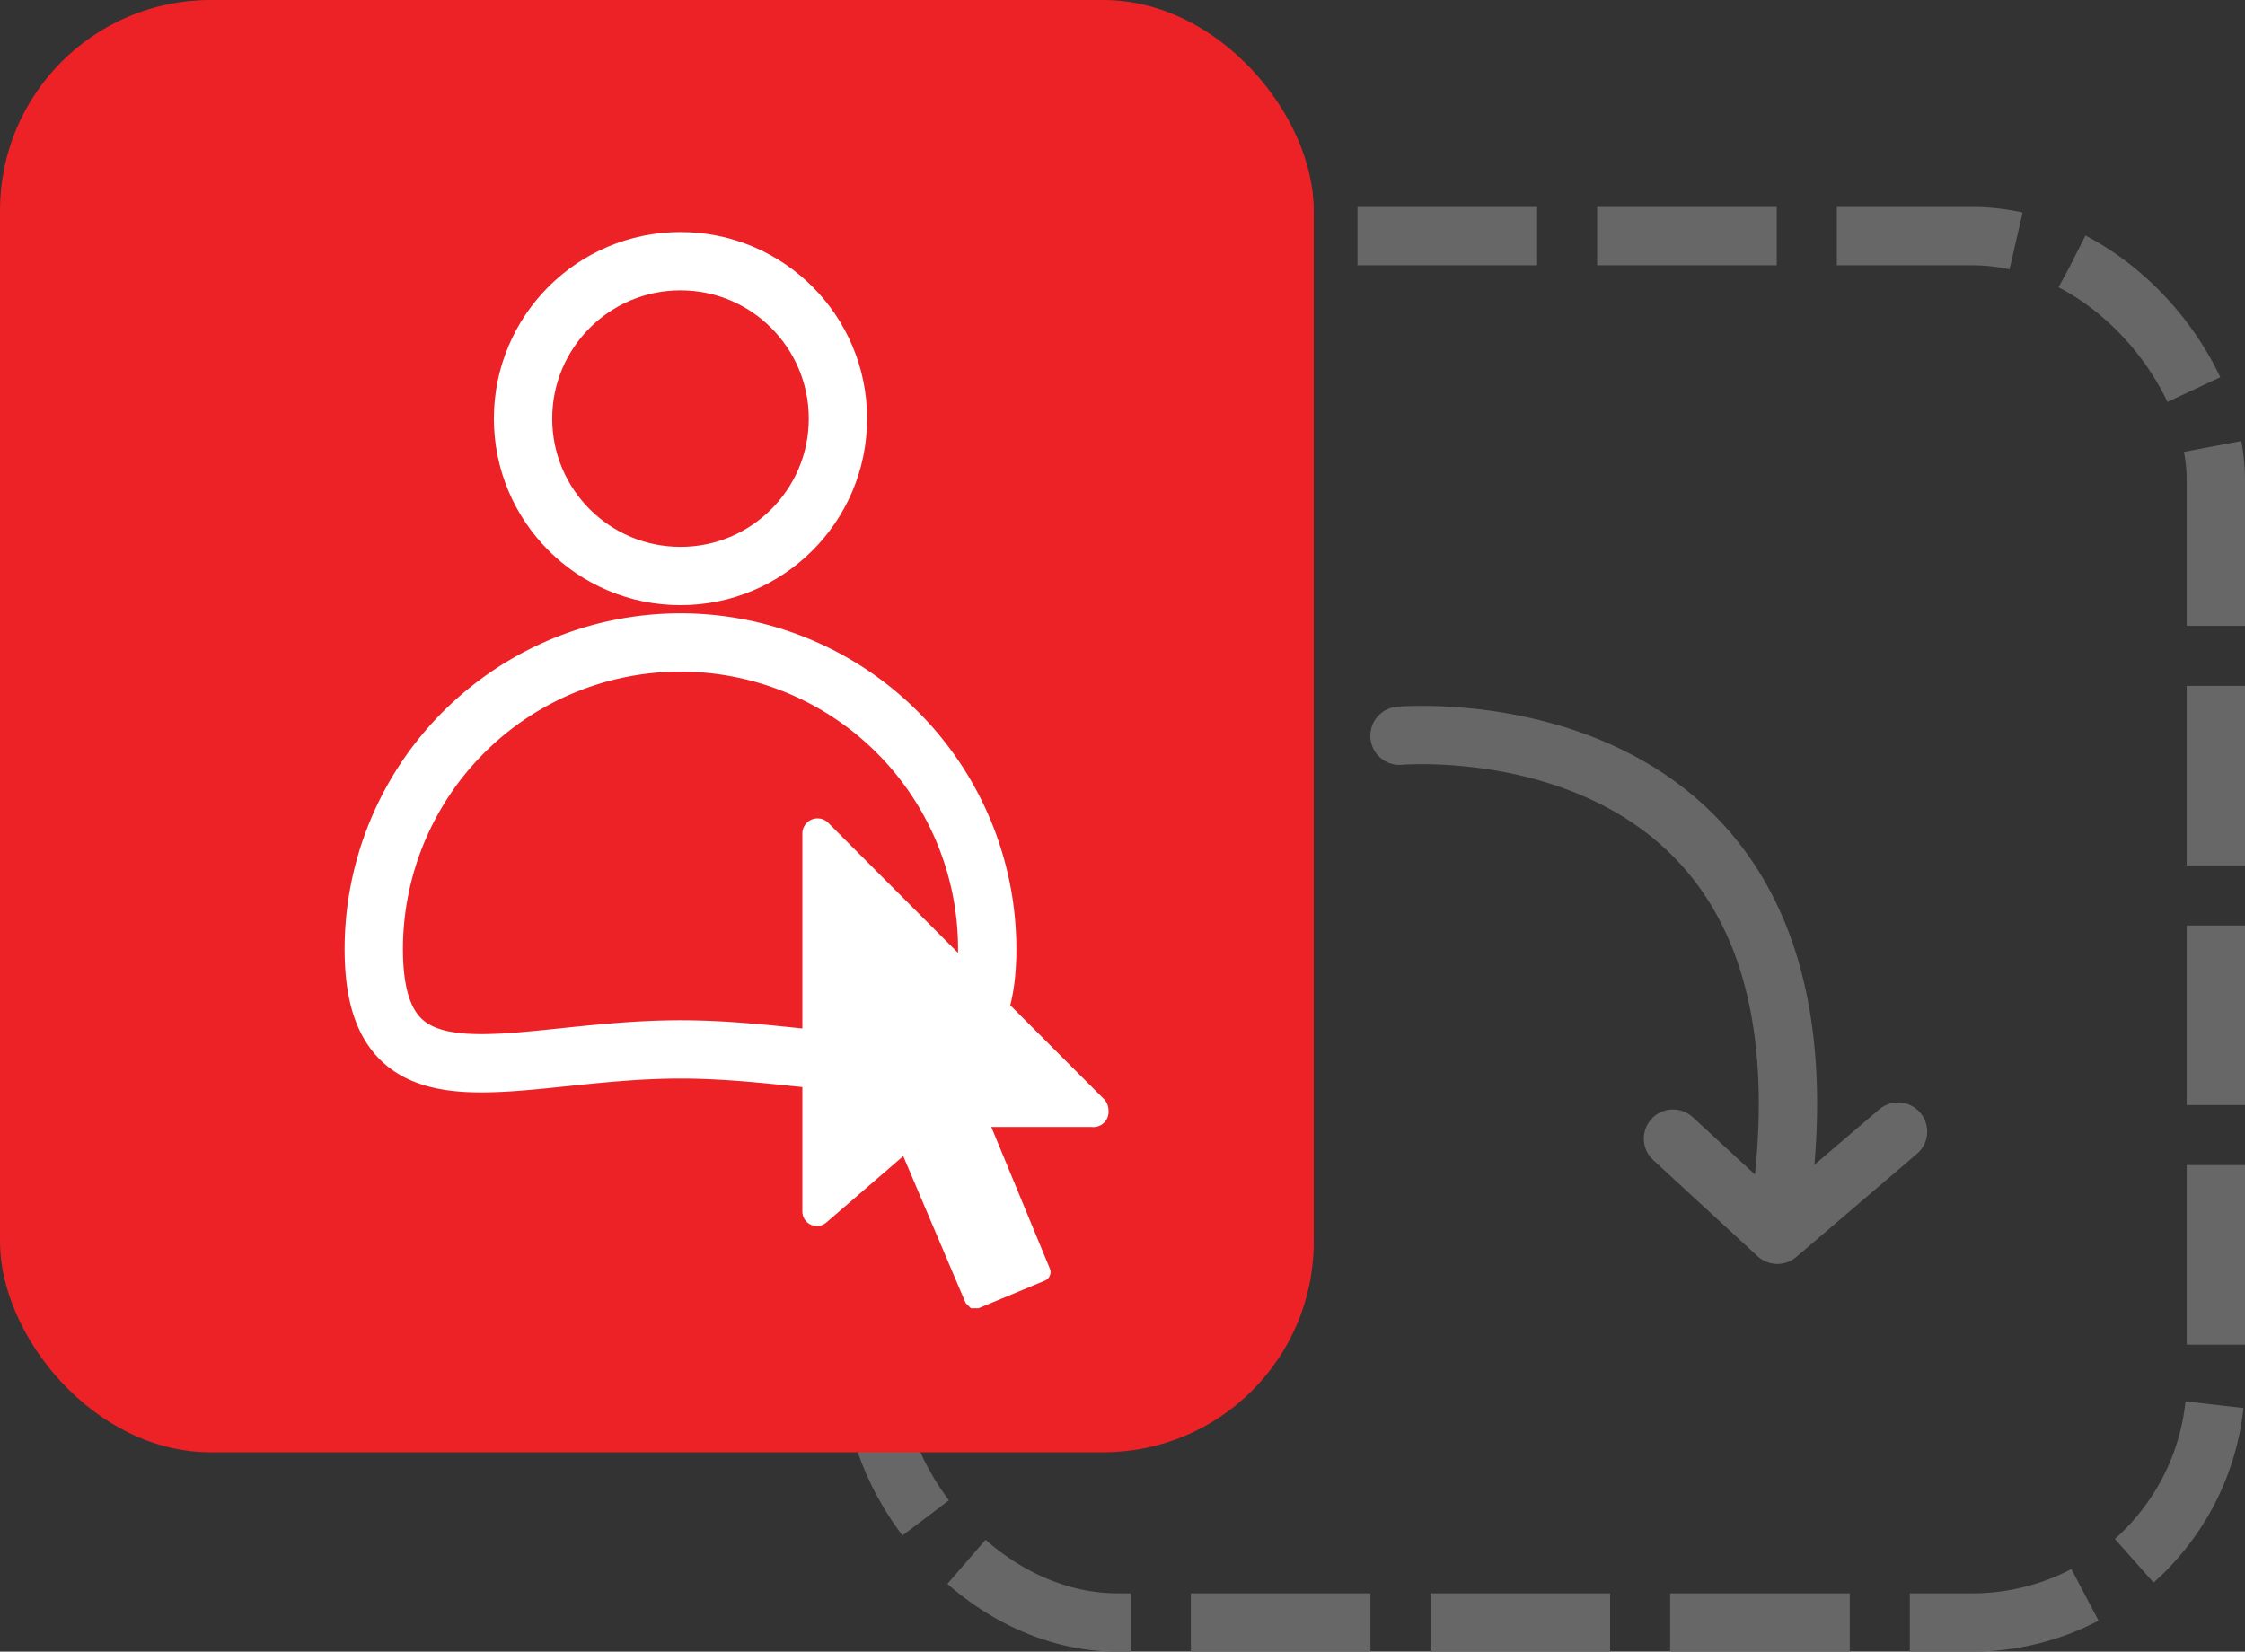
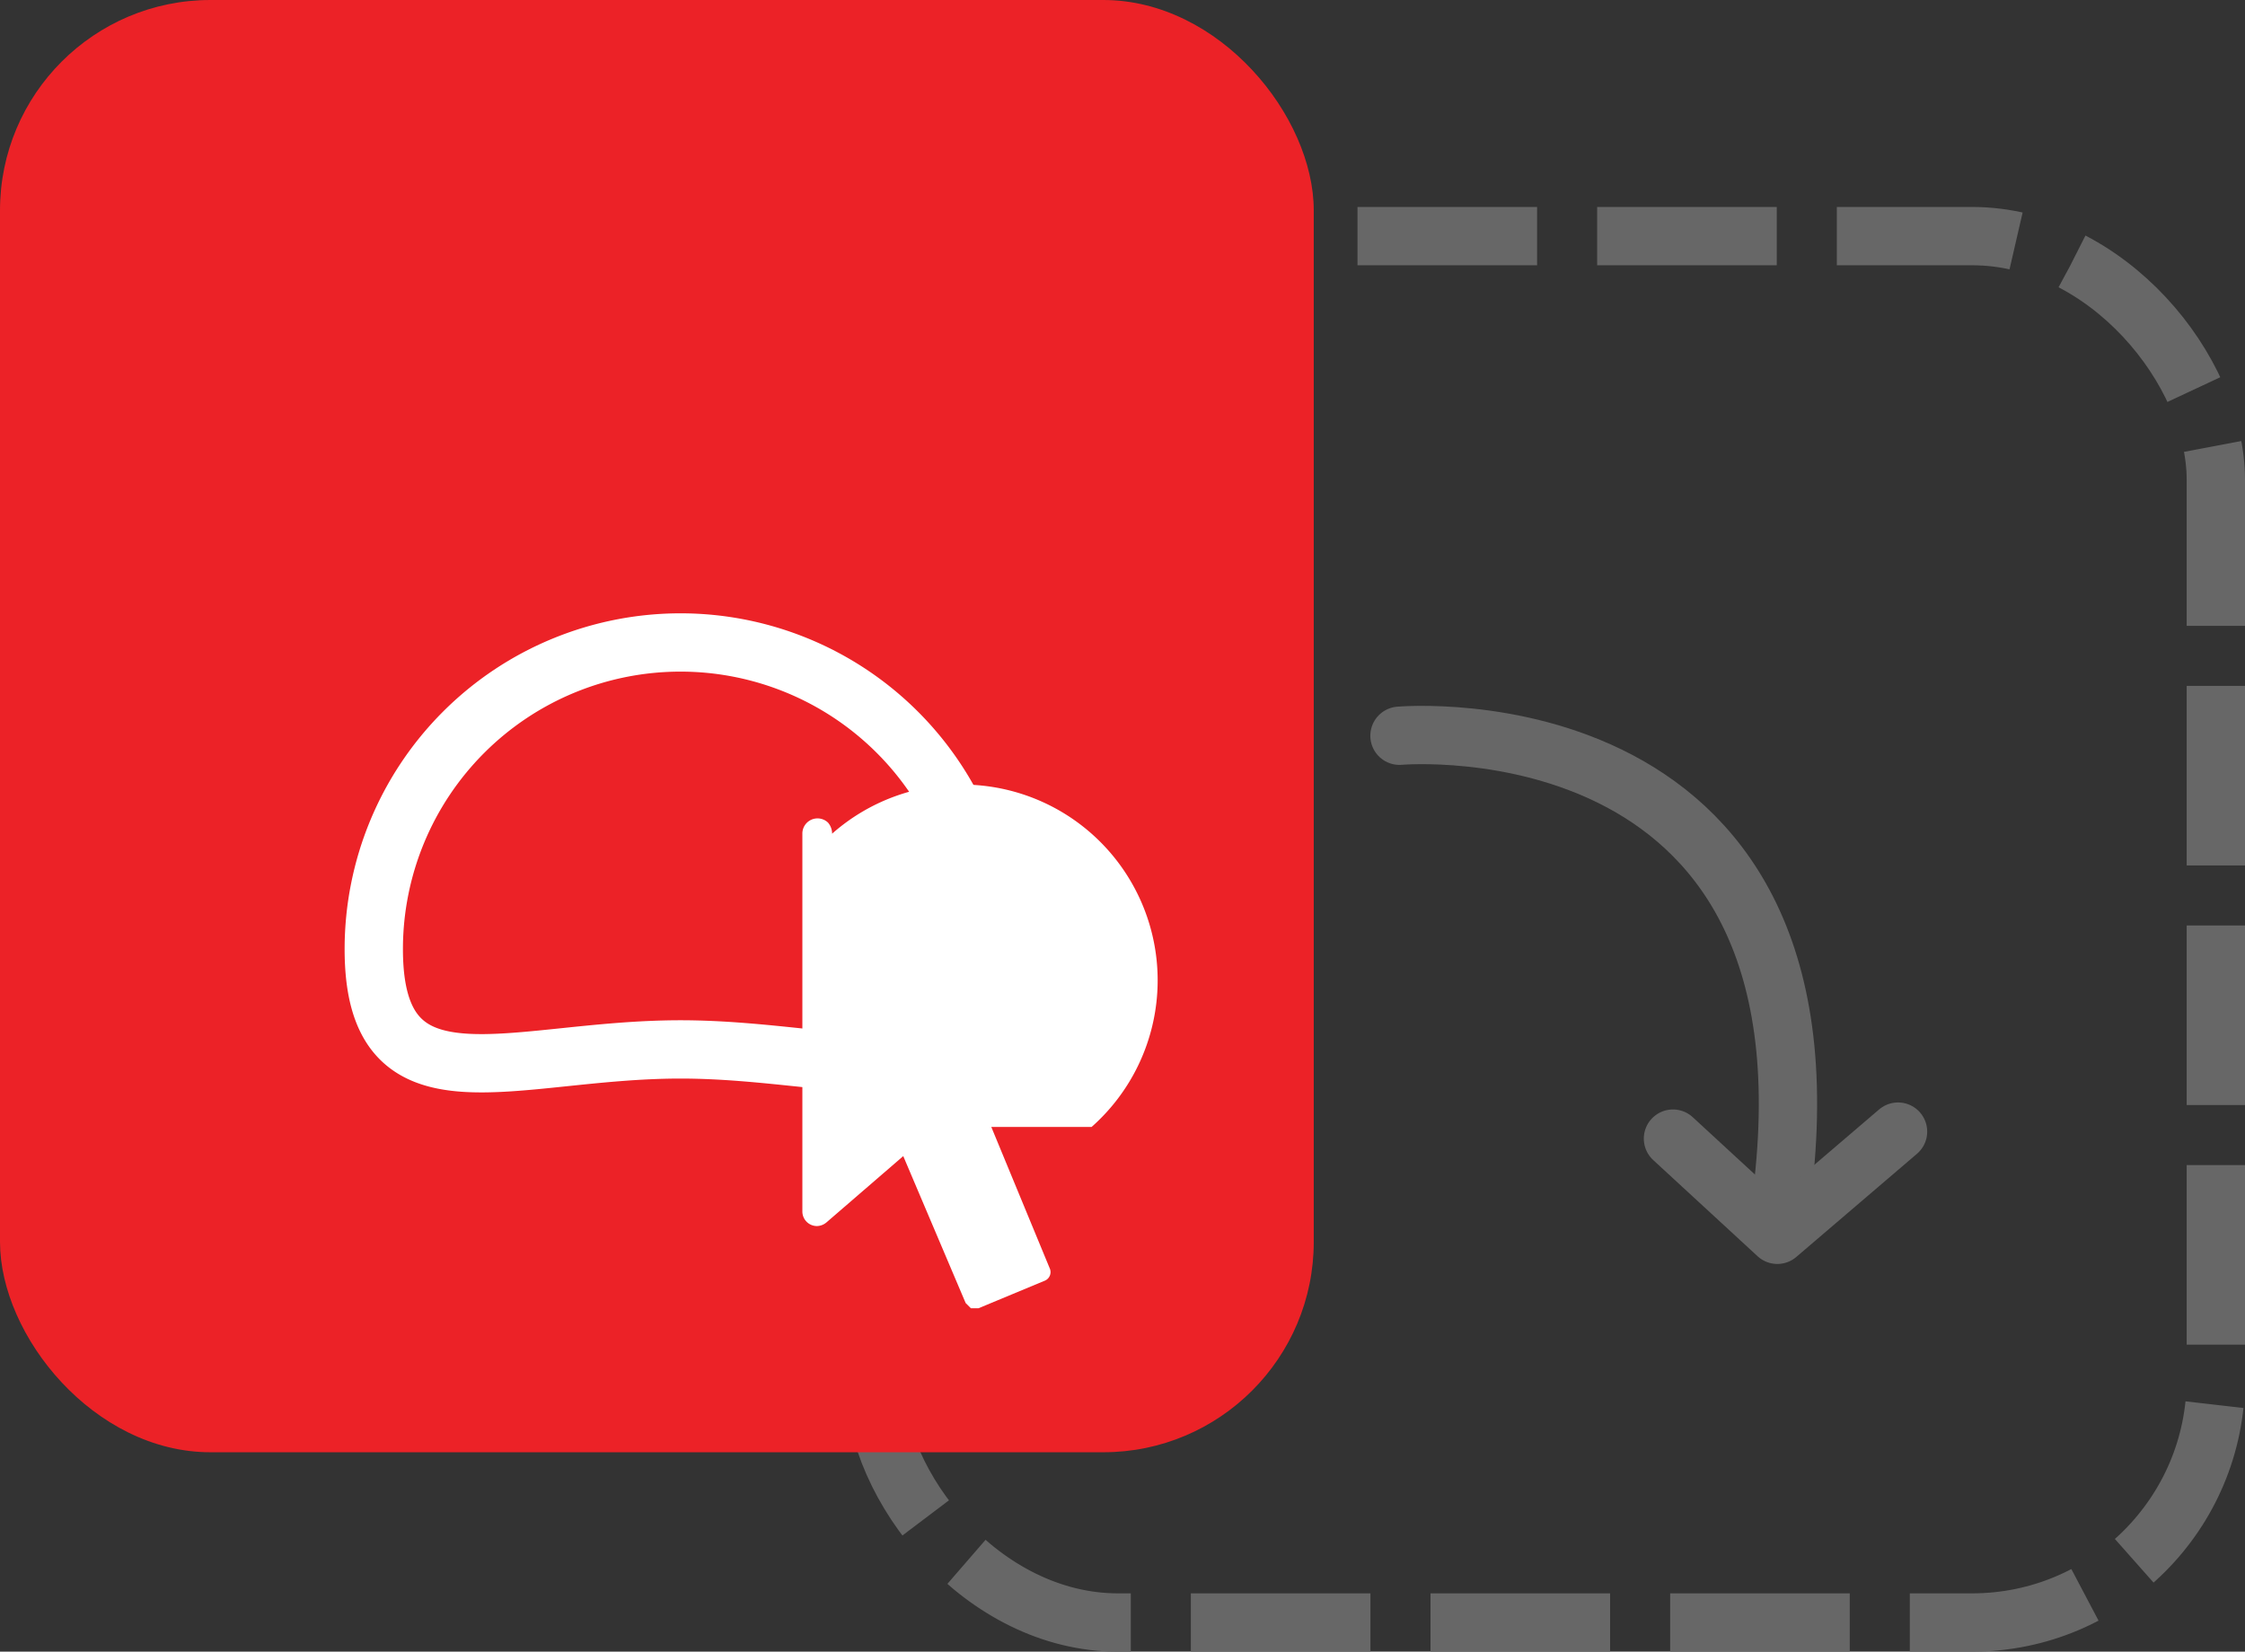
<svg xmlns="http://www.w3.org/2000/svg" id="Layer_1" data-name="Layer 1" viewBox="0 0 38.5 28.33">
  <rect x="0" y="0" width="38.5" height="28.33" fill="#333333" stroke="none" />
  <defs>
    <style>.cls-1,.cls-4,.cls-5{fill:none;}.cls-1,.cls-5{stroke:#676767;}.cls-1,.cls-4{stroke-miterlimit:10;}.cls-1{stroke-dasharray:3.08 1.03 3.08 1.03 3.08 1.03;}.cls-2{fill:#ec2227;}.cls-3{fill:#fff;}.cls-4{stroke:#fff;}.cls-5{stroke-linecap:round;stroke-linejoin:round;}</style>
  </defs>
  <rect class="cls-1" x="14.99" y="4.05" width="23.01" height="23.78" rx="4.18" />
  <rect class="cls-2" width="22.53" height="24.91" rx="3.61" />
-   <path class="cls-3" d="M19.72,25.41H18l1,2.42a.16.16,0,0,1-.09.22l-1.13.47h-.13l-.09-.09-1.07-2.52-1.32,1.14a.26.26,0,0,1-.16.06.25.25,0,0,1-.25-.25V20.38a.26.26,0,0,1,.44-.19l4.74,4.75a.29.29,0,0,1,.07.19A.26.26,0,0,1,19.72,25.41Z" transform="translate(-1 -6.08)" />
-   <circle class="cls-4" cx="11.67" cy="7.18" r="2.7" />
+   <path class="cls-3" d="M19.72,25.41H18l1,2.42a.16.16,0,0,1-.09.22l-1.13.47h-.13l-.09-.09-1.07-2.52-1.32,1.14a.26.26,0,0,1-.16.06.25.25,0,0,1-.25-.25V20.38a.26.26,0,0,1,.44-.19a.29.29,0,0,1,.07.19A.26.26,0,0,1,19.72,25.41Z" transform="translate(-1 -6.08)" />
  <path class="cls-4" d="M17.93,22.36c0,2.9-2.36,1.72-5.26,1.72s-5.26,1.18-5.26-1.72a5.26,5.26,0,0,1,10.52,0Z" transform="translate(-1 -6.08)" />
  <path class="cls-5" d="M25,18.7S32.88,18,31.5,27" transform="translate(-1 -6.08)" />
  <polyline class="cls-5" points="28.69 19.53 30.48 21.18 32.55 19.41" />
</svg>